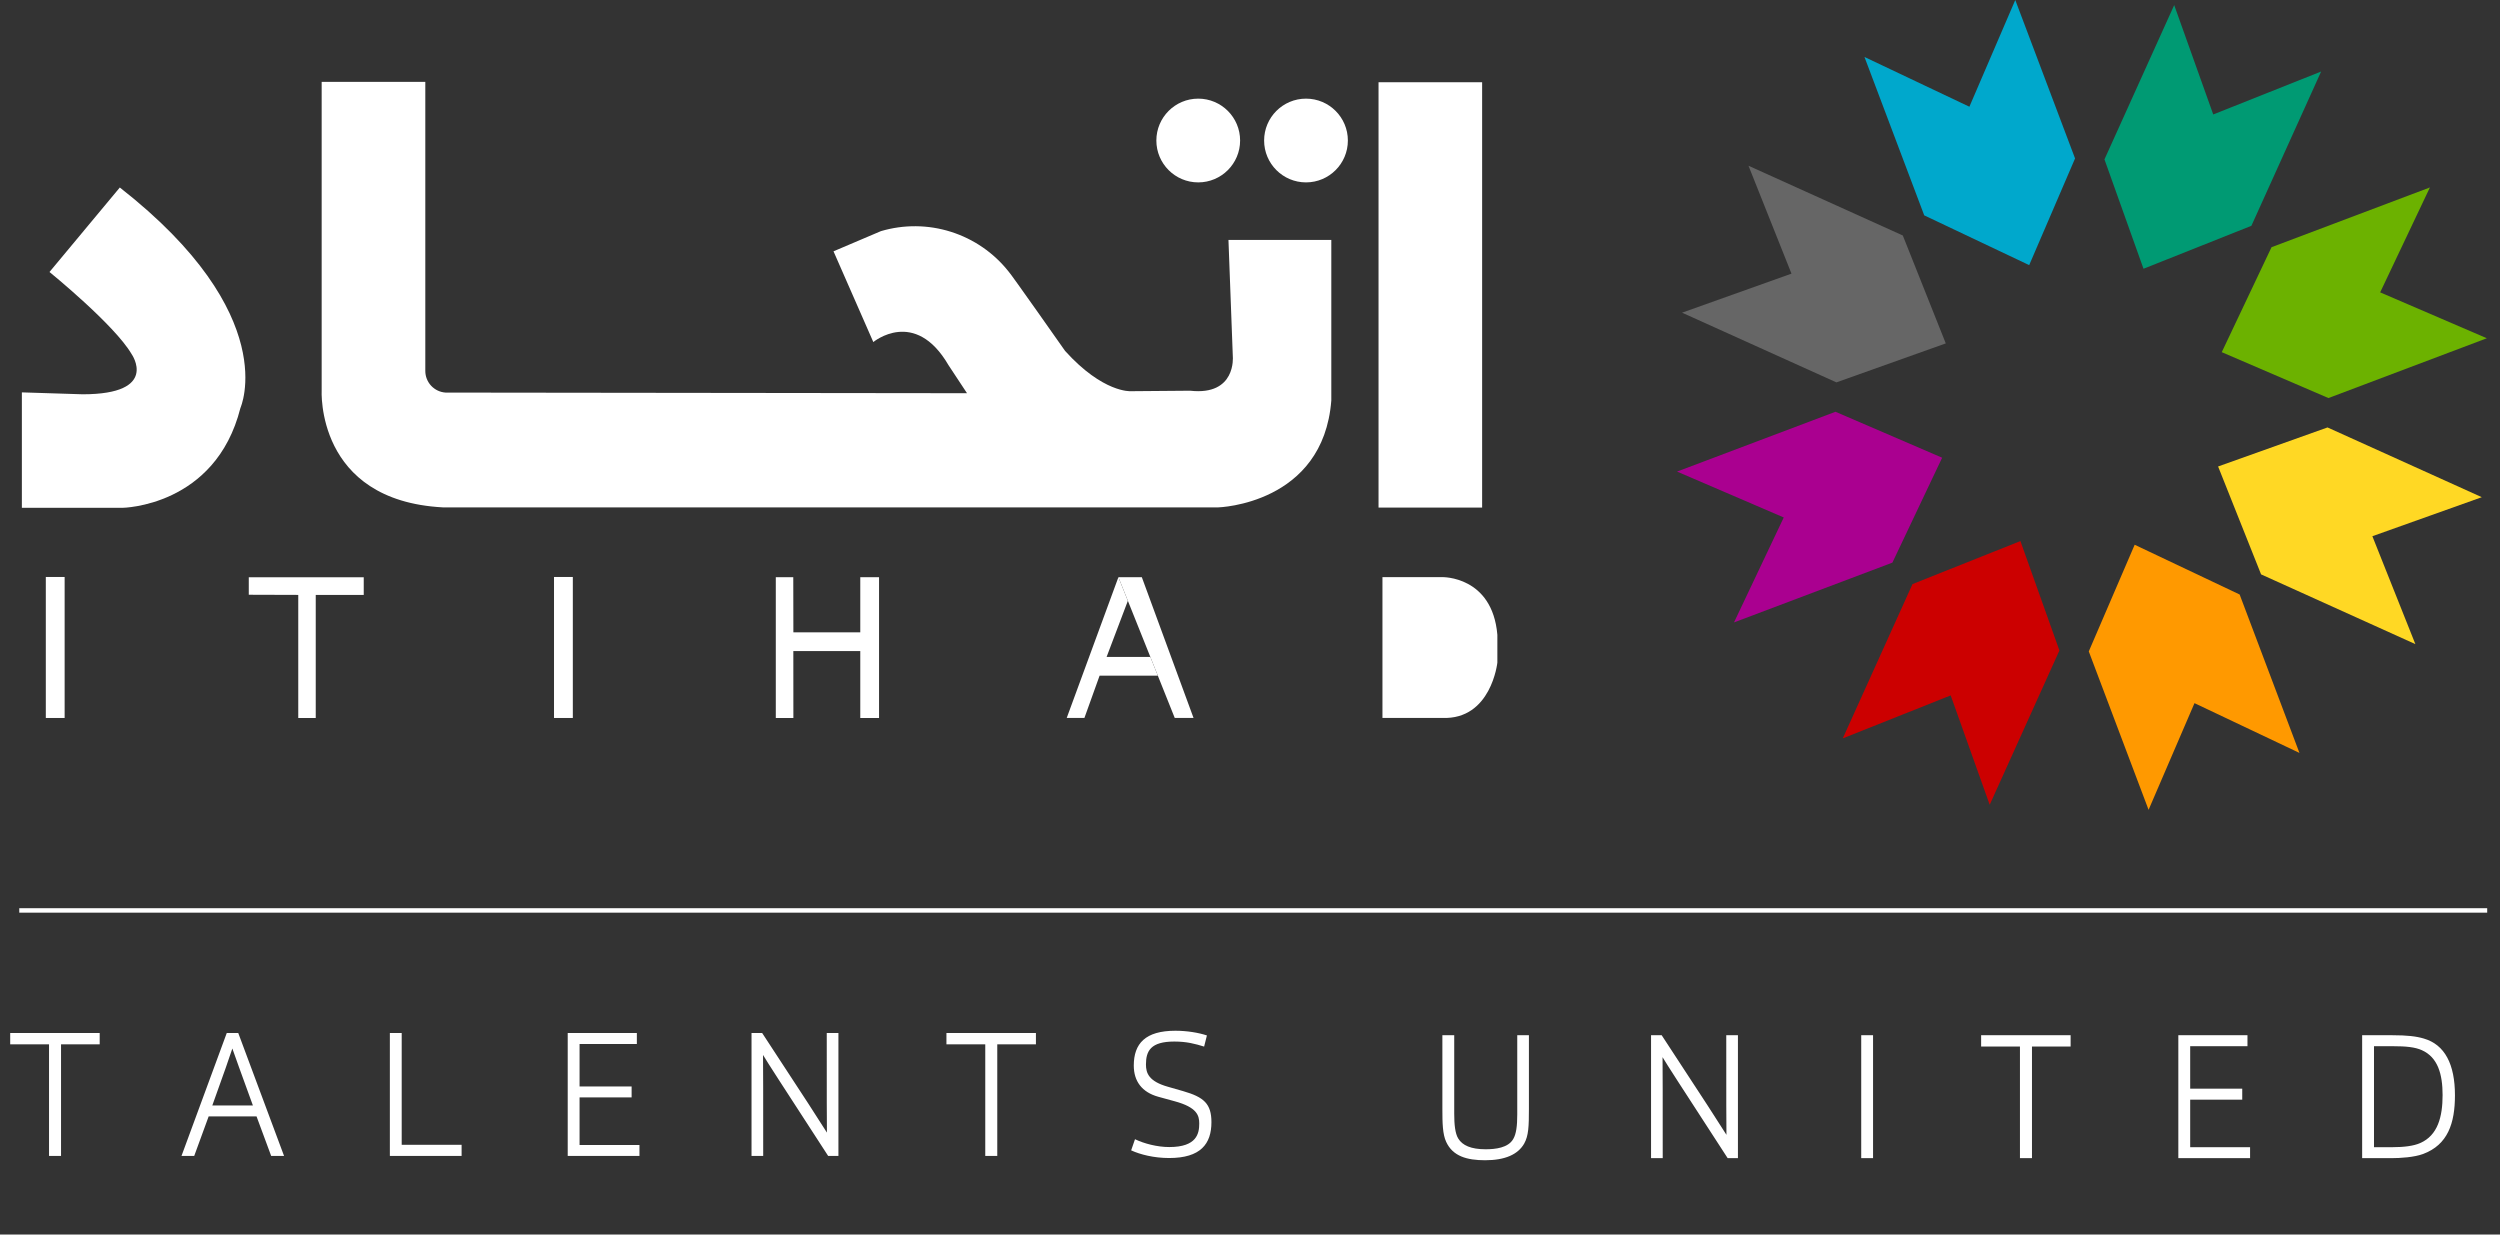
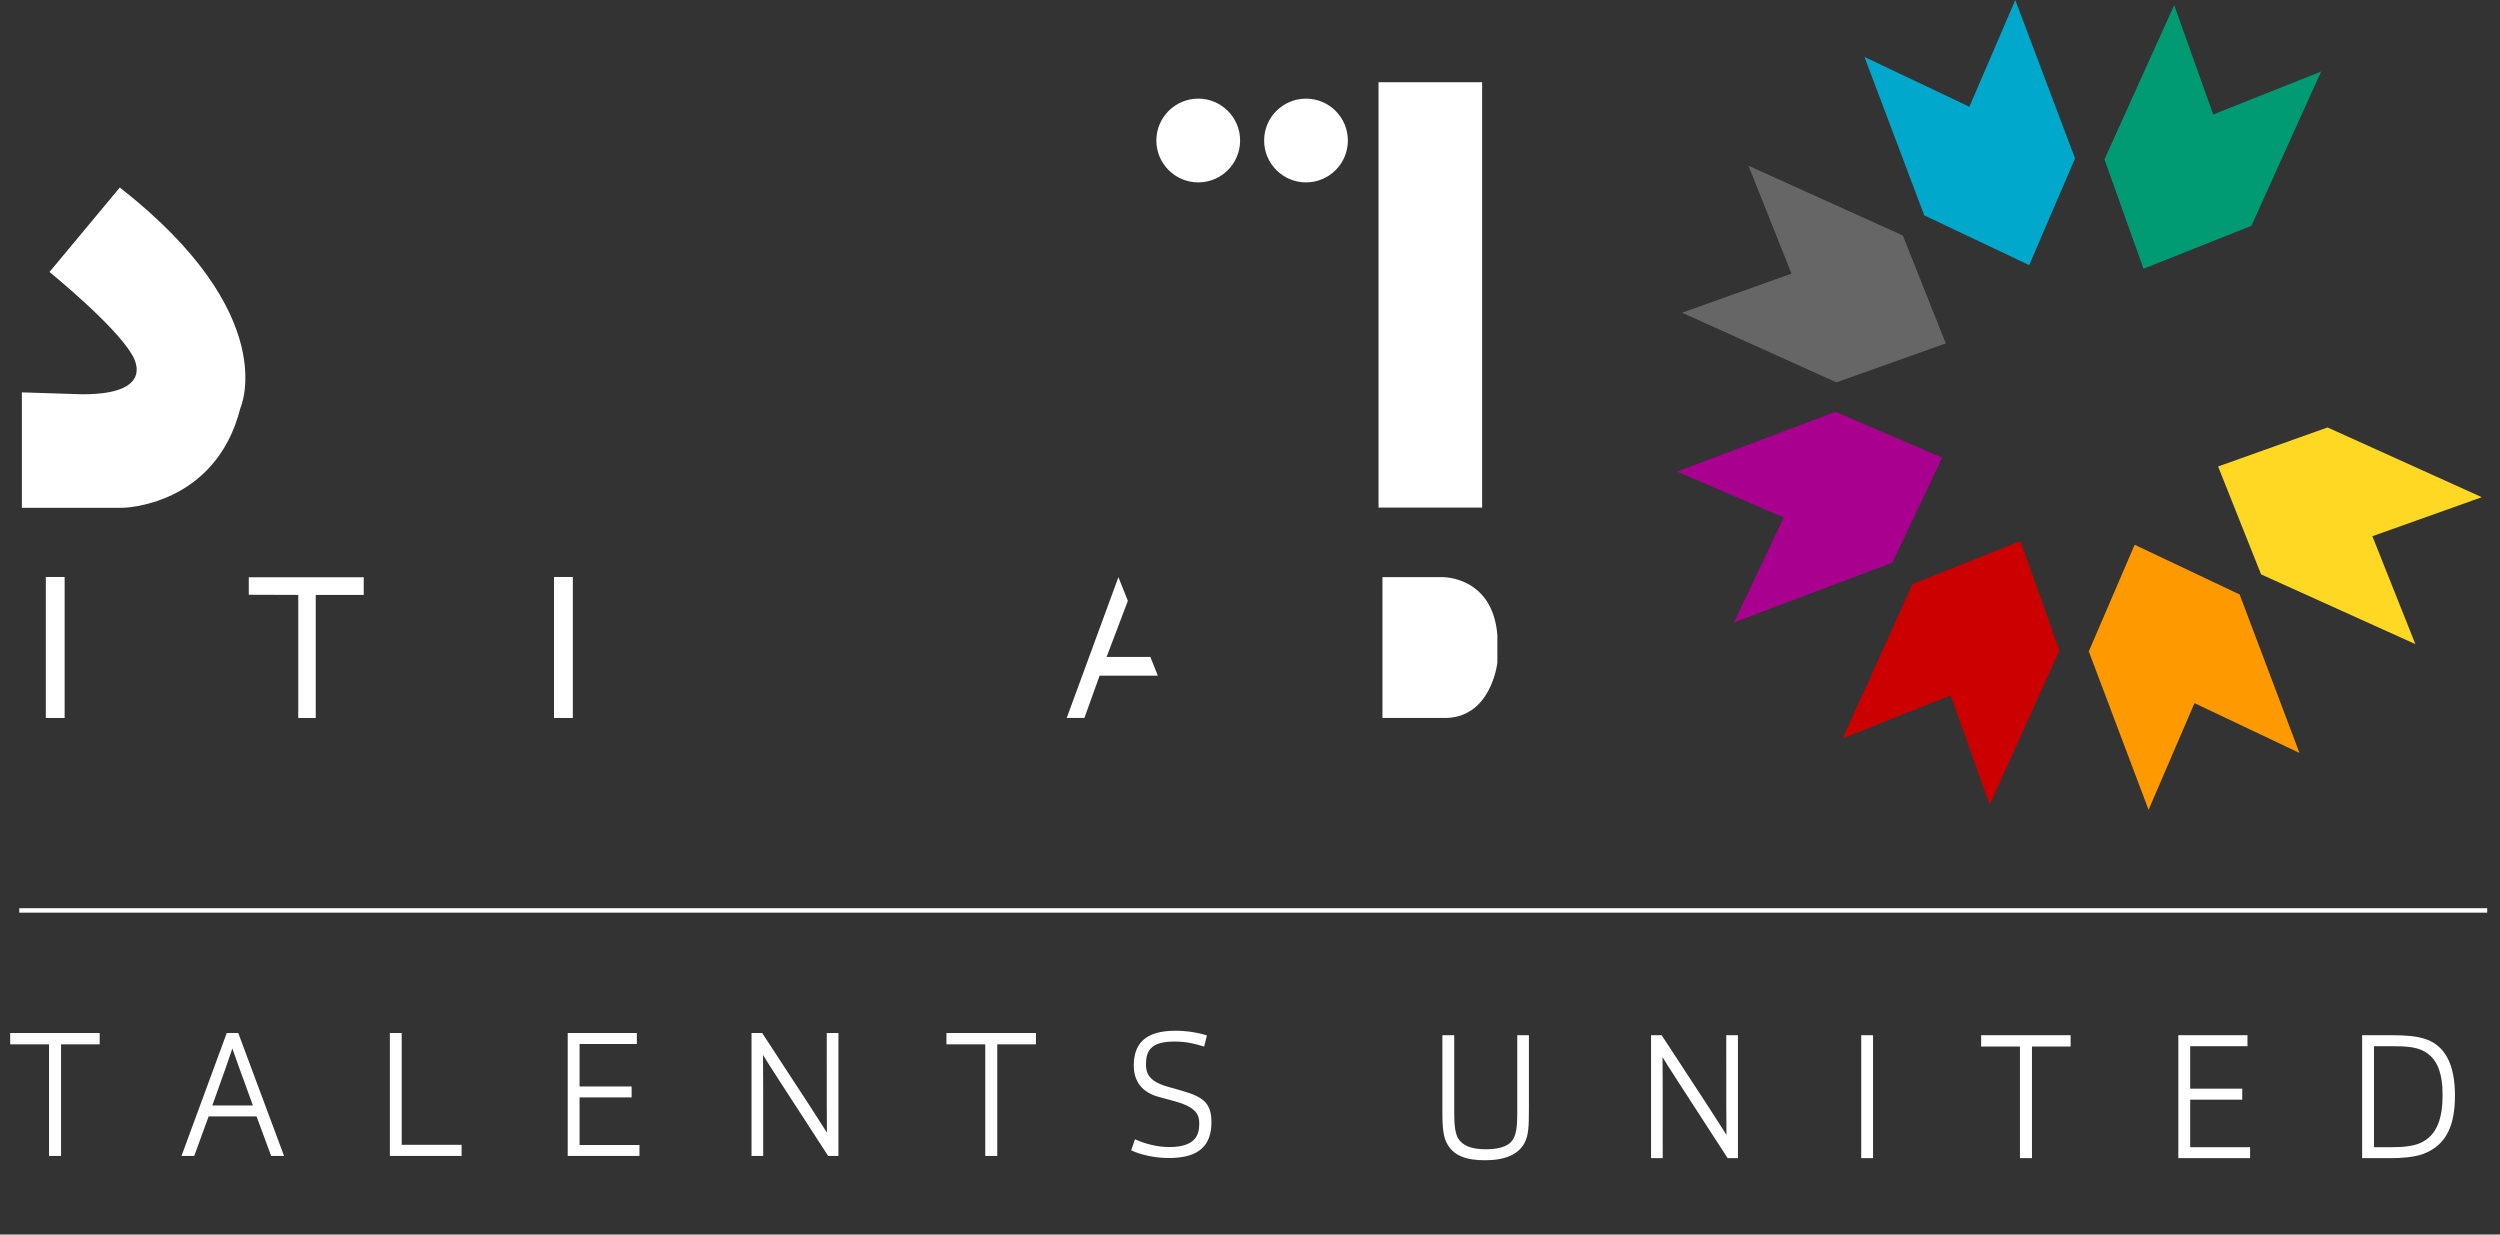
<svg xmlns="http://www.w3.org/2000/svg" width="162" height="80" viewBox="0 0 162 80" fill="none">
  <rect x="0" y="0" width="162" height="80" fill="#333333" stroke="none" />
  <g clip-path="url(#clip0_1013_3064)">
    <path d="M161.17 58.995L1.249 58.995" stroke="white" stroke-width="0.289" stroke-miterlimit="10" />
    <path d="M4.188 37.388H2.969V46.525H4.188V37.388Z" fill="white" />
    <path d="M23.57 37.407V38.55H20.46V46.525H19.327V38.55L16.121 38.54V37.407H23.57Z" fill="white" />
    <path d="M37.119 37.388H35.9V46.525H37.119V37.388Z" fill="white" />
-     <path d="M50.272 37.401V46.526H51.411L51.408 42.19H55.746V46.526H56.962V37.401H55.746V40.974H51.411L51.404 37.404L50.272 37.401Z" fill="white" />
-     <path d="M73.99 37.401H72.473L74.542 42.568L76.123 46.522H77.341L73.99 37.401Z" fill="white" />
    <path d="M71.708 42.568H74.542L75.028 43.783H71.254L70.27 46.522H69.124L72.473 37.401L73.085 38.934" fill="white" />
    <path d="M89.583 37.398H93.459C93.459 37.398 96.702 37.318 97.029 41.133V42.939C97.029 42.939 96.632 46.649 93.459 46.522H89.583V37.398Z" fill="white" />
    <path d="M96.042 5.329H89.329V32.891H96.042V5.329Z" fill="white" />
-     <path d="M86.269 15.546H79.604L79.887 23.115C79.887 23.115 80.115 25.654 77.119 25.318L73.266 25.35C73.266 25.35 71.483 25.47 69.016 22.738C69.016 22.738 65.452 17.66 65.357 17.596C64.396 16.384 63.095 15.487 61.62 15.021C60.146 14.554 58.566 14.539 57.083 14.978L54.011 16.285L56.591 22.166C56.591 22.166 59.285 19.919 61.466 23.668L62.662 25.48L28.867 25.439C28.512 25.414 28.179 25.255 27.936 24.994C27.693 24.733 27.559 24.389 27.56 24.032V5.307H20.844V25.261C20.844 25.261 20.425 32.431 28.693 32.878H78.951C78.951 32.878 85.749 32.681 86.269 25.95V15.546Z" fill="white" />
    <path d="M84.629 11.819C86.128 11.819 87.342 10.604 87.342 9.106C87.342 7.607 86.128 6.392 84.629 6.392C83.13 6.392 81.915 7.607 81.915 9.106C81.915 10.604 83.13 11.819 84.629 11.819Z" fill="white" />
    <path d="M77.646 11.819C79.144 11.819 80.359 10.604 80.359 9.106C80.359 7.607 79.144 6.392 77.646 6.392C76.147 6.392 74.932 7.607 74.932 9.106C74.932 10.604 76.147 11.819 77.646 11.819Z" fill="white" />
    <path d="M7.764 12.15L3.207 17.625C3.207 17.625 7.428 21.052 8.529 22.947C8.529 22.947 10.364 25.55 5.355 25.55L1.417 25.426V32.907H7.932C7.932 32.907 13.963 32.837 15.578 26.442C15.578 26.426 18.327 20.418 7.764 12.15Z" fill="white" />
    <path d="M130.923 35.061L123.931 37.848L119.412 47.846L126.404 45.062L128.933 52.149L133.45 42.152L130.923 35.061Z" fill="#CC0000" />
    <path d="M138.327 35.3L135.353 42.212L139.228 52.477L142.203 45.564L149.004 48.789L145.129 38.524L138.327 35.3Z" fill="#FF9900" />
    <path d="M143.733 30.228L146.519 37.22L156.516 41.739L153.73 34.747L160.821 32.218L150.823 27.698L143.733 30.228Z" fill="#FFD824" />
-     <path d="M143.97 22.82L150.883 25.794L161.147 21.919L154.235 18.945L157.459 12.146L147.195 16.019L143.97 22.82Z" fill="#6CB200" />
    <path d="M138.899 17.415L145.89 14.632L150.41 4.634L143.418 7.417L140.888 0.33L136.369 10.328L138.899 17.415Z" fill="#009A73" />
    <path d="M131.491 17.18L134.464 10.267L130.59 0L127.616 6.916L120.817 3.691L124.69 13.955L131.491 17.18Z" fill="#00A8CC" />
    <path d="M126.086 22.252L123.302 15.26L113.302 10.74L116.088 17.732L108.998 20.262L118.999 24.778L126.086 22.252Z" fill="#666666" />
    <path d="M125.851 29.66L118.939 26.683L108.672 30.558L115.587 33.532L112.363 40.333L122.627 36.458L125.851 29.66Z" fill="#AA0090" />
    <path d="M3.955 74.904H3.177V67.672H0.661V66.939H6.46V67.672H3.955V74.904ZM12.585 74.904H11.761L14.694 66.939H15.439L18.407 74.904H17.572L16.624 72.343H13.521L12.585 74.904ZM13.758 71.632H16.387C15.552 69.331 15.27 68.564 15.056 67.943C14.852 68.564 14.57 69.376 13.758 71.632ZM29.912 74.904H25.263V66.939H26.03V74.182H29.912V74.904ZM41.437 74.904H36.788V66.939H41.268V67.65H37.556V70.403H40.929V71.113H37.556V74.194H41.437V74.904ZM49.455 74.904H48.699V66.939H49.388C52.31 71.395 53.01 72.479 53.585 73.393C53.574 72.513 53.574 71.339 53.574 66.939H54.33V74.904H53.664C50.347 69.793 49.805 68.958 49.444 68.36C49.455 69.398 49.455 70.809 49.455 74.904ZM64.623 74.904H63.845V67.672H61.329V66.939H67.128V67.672H64.623V74.904ZM73.299 74.543L73.548 73.821C74.134 74.103 74.981 74.329 75.77 74.329C77.564 74.329 77.711 73.438 77.711 72.806C77.711 72.287 77.576 71.757 76.12 71.362L75.048 71.068C73.999 70.775 73.469 70.064 73.469 69.049C73.469 67.627 74.213 66.792 76.165 66.792C76.91 66.792 77.666 66.916 78.208 67.097L78.027 67.819C77.44 67.638 76.899 67.492 76.098 67.492C74.563 67.492 74.258 68.101 74.258 68.981C74.258 69.534 74.439 70.075 75.691 70.425L76.673 70.707C78.004 71.091 78.501 71.52 78.501 72.716C78.501 74.126 77.801 75.04 75.759 75.04C74.778 75.04 73.886 74.814 73.299 74.543Z" fill="white" />
    <path d="M99.074 67.083V71.844C99.074 72.984 99.052 73.593 98.769 74.101C98.364 74.812 97.528 75.184 96.231 75.184C95.057 75.184 94.143 74.924 93.715 73.999C93.478 73.503 93.466 72.747 93.466 71.867V67.083H94.234V72.171C94.234 72.86 94.29 73.446 94.493 73.774C94.764 74.225 95.329 74.473 96.265 74.473C96.896 74.473 97.731 74.383 98.058 73.807C98.251 73.48 98.318 72.972 98.318 72.216V67.083H99.074ZM107.744 75.049H106.988V67.083H107.677C110.599 71.54 111.298 72.623 111.874 73.537C111.862 72.656 111.862 71.483 111.862 67.083H112.618V75.049H111.953C108.635 69.937 108.094 69.102 107.733 68.504C107.744 69.543 107.744 70.953 107.744 75.049ZM121.374 75.049H120.607V67.083H121.374V75.049ZM131.672 75.049H130.893V67.816H128.377V67.083H134.176V67.816H131.672V75.049ZM145.805 75.049H141.156V67.083H145.636V67.794H141.924V70.547H145.297V71.257H141.924V74.338H145.805V75.049ZM153.067 75.049V67.083H155.031C155.967 67.083 156.565 67.15 157.061 67.297C158.427 67.692 159.081 68.967 159.081 70.975C159.081 72.792 158.618 74.18 157.017 74.778C156.441 74.992 155.55 75.049 154.94 75.049H153.067ZM153.835 74.338H155.019C155.776 74.338 156.407 74.259 156.836 74.067C157.964 73.57 158.28 72.374 158.28 70.964C158.28 69.61 157.975 68.516 156.938 68.053C156.497 67.85 155.889 67.794 155.053 67.794H153.835V74.338Z" fill="white" />
  </g>
  <defs>
    <clipPath id="clip0_1013_3064">
      <rect width="160.825" height="80" fill="white" transform="translate(0.345)" />
    </clipPath>
  </defs>
</svg>